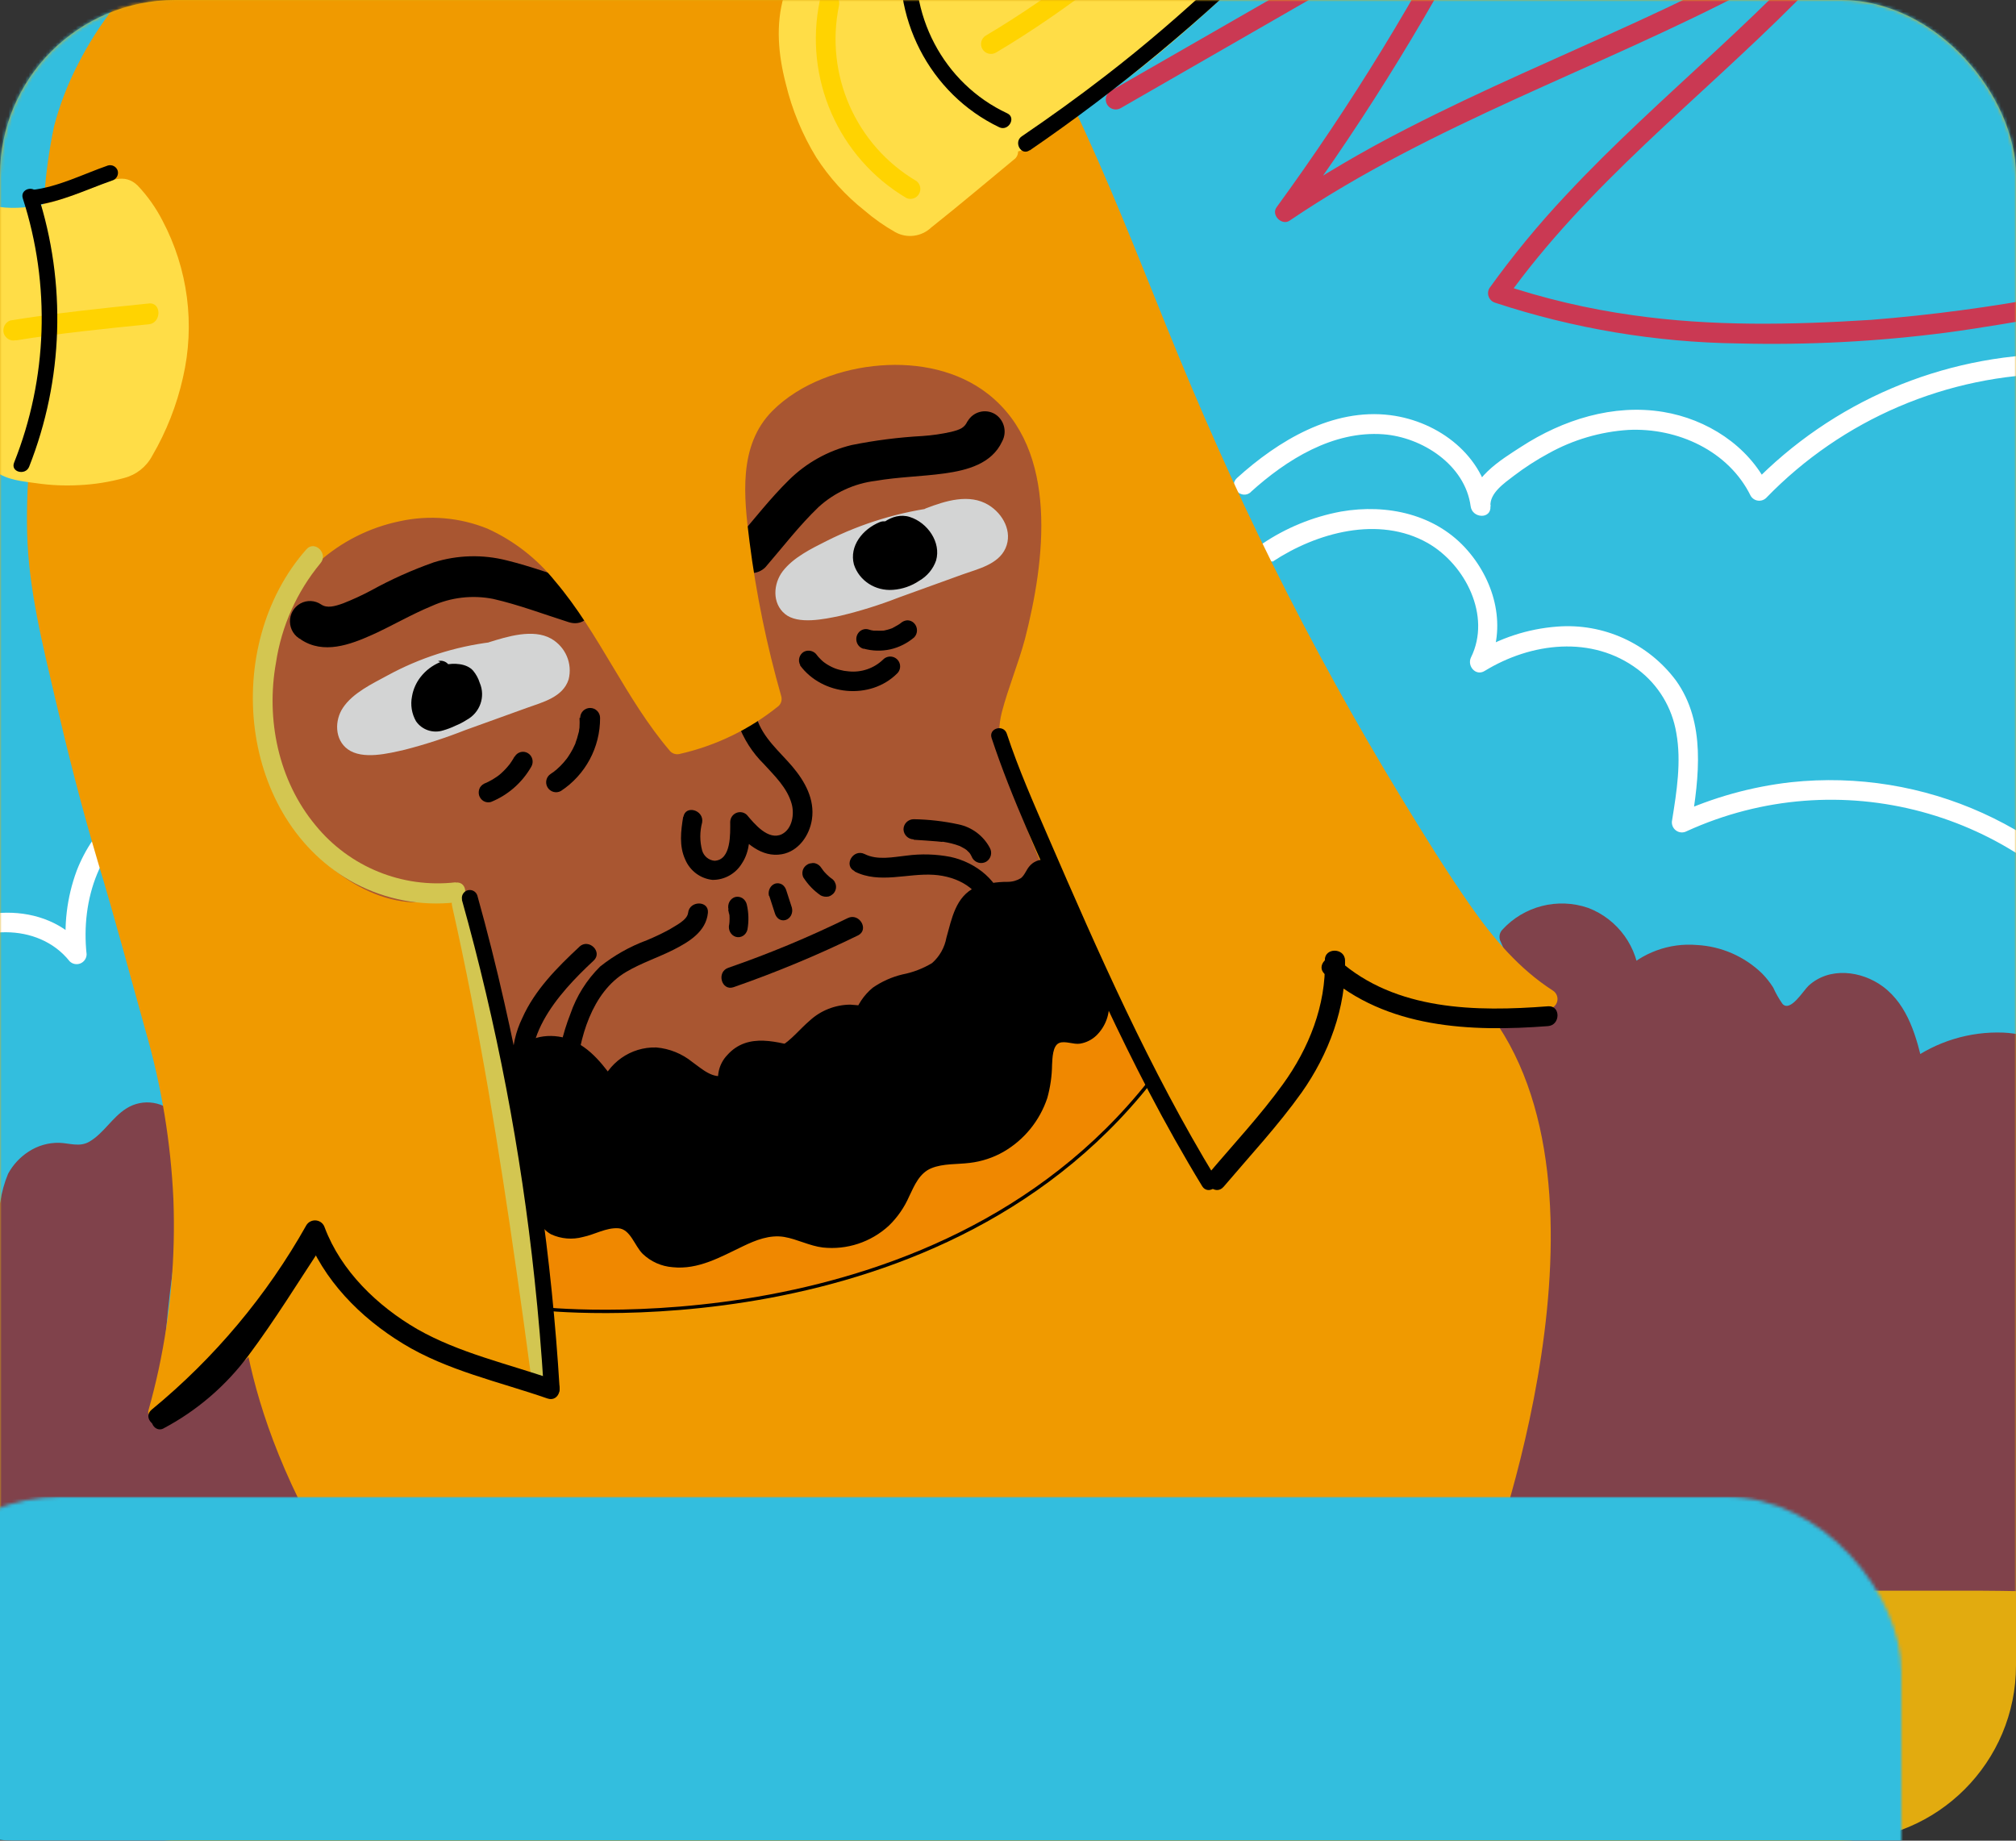
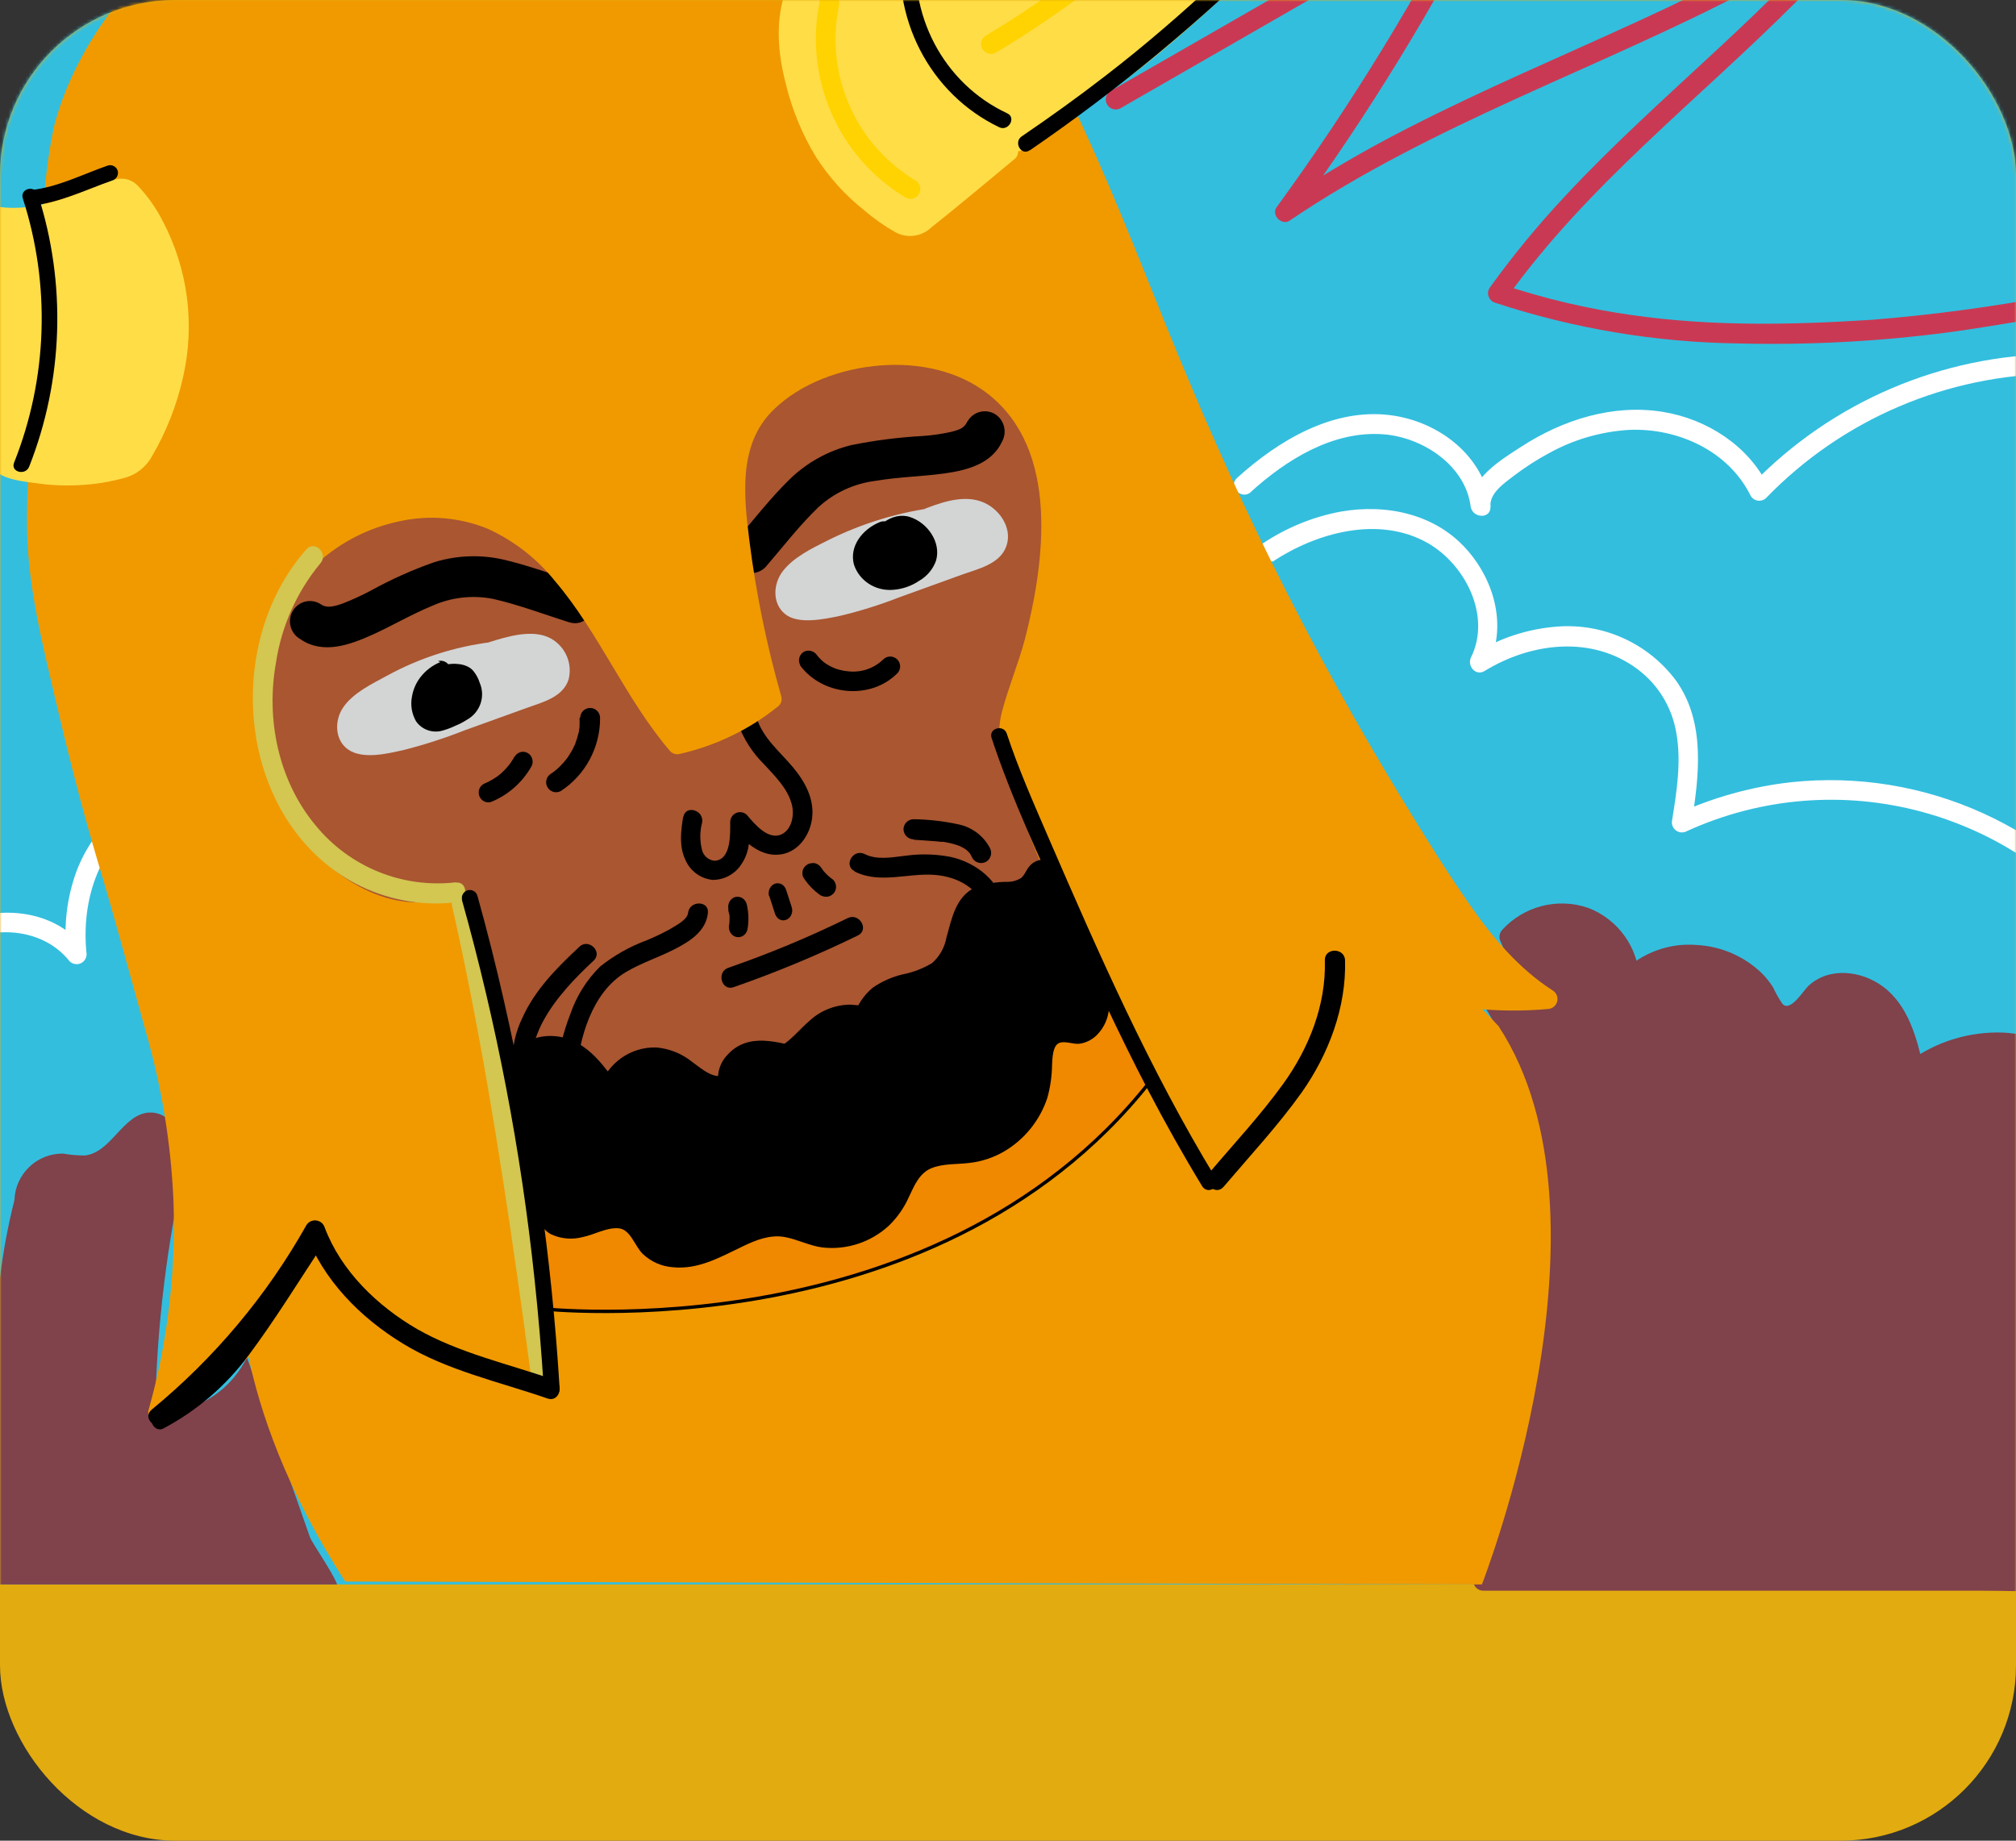
<svg xmlns="http://www.w3.org/2000/svg" xmlns:xlink="http://www.w3.org/1999/xlink" height="546" viewBox="0 0 598 546" width="598">
  <rect x="0" y="0" width="598" height="546" fill="#333333" stroke="none" />
  <defs>
    <rect id="a" height="546" rx="52" width="598" />
    <mask id="b" fill="#fff">
      <use fill="#fff" fill-rule="evenodd" xlink:href="#a" />
    </mask>
  </defs>
  <g fill="none" fill-rule="evenodd">
    <use fill="#e2ab0f" xlink:href="#a" />
    <g fill-rule="nonzero" mask="url(#b)">
      <g transform="translate(-23 -38)">
        <path d="m629.409 424.112c.137 7.556.668 15.1 1.591 22.601v61.287h-609v-504h609v357.722 1.693c-.537 20.265-1.067 40.497-1.591 60.697z" fill="#33bede" />
        <path d="m123 508h-100v-90.851c.917-7.795 2.344-15.521 4.272-23.127.257-7.797 6.694-13.948 14.469-13.825 2.119.37 4.266.555 6.417.553 7.874-.849 11.28-12.304 19.114-12.739 4.744-.257 8.76 4.088 9.843 8.73 1.083 4.641 0 9.5-.886 14.181-4.008 19.702-6.366 39.707-7.047 59.803-.305 1.828.19 3.699 1.358 5.135 1.448.953 3.24 1.22 4.902.731 9.049-1.745 16.755-7.655 20.807-15.958 6.22 17.775 12.448 35.55 18.681 53.325.728 1.876 6.929 10.744 8.071 14.042z" fill="#80424b" />
-         <path d="m121.891 504.106h-99.788l2.946 2.947v-77.295c0-4.146-.098-8.311 0-12.457.265-3.809.816-7.592 1.65-11.317.589-3.34 1.257-6.661 2.102-9.942.668-2.692.648-5.325 2.161-7.761 1.575-2.48 4.032-4.27 6.875-5.01 3.536-.904 7.111.786 10.686 0 5.009-.963 8.309-5.187 11.668-8.625 1.435-1.784 3.371-3.098 5.559-3.772 2.689-.244 5.246 1.214 6.404 3.655 1.579 3.253 1.989 6.952 1.159 10.472-.589 3.93-1.552 7.859-2.279 11.789-3.01 16.526-4.874 33.241-5.579 50.024-.138 3.203-.668 6.995 1.414 9.726 2.082 2.731 5.657 2.81 8.781 2.201 6.41-1.315 12.256-4.582 16.736-9.352 2.191-2.337 4.024-4.986 5.441-7.859l-5.382-.707c4.911 14.029 9.835 28.057 14.772 42.086 1.748 4.991 3.104 10.256 5.893 14.775 2.311 3.174 4.323 6.555 6.011 10.099 1.316 3.517 7.013 1.965 5.677-1.552-1.653-3.74-3.673-7.308-6.03-10.649-.511-.806-1.041-1.611-1.513-2.436-.157-.255-.295-.511-.432-.766-.491-.904.177.609-.236-.53-1.316-3.478-2.475-7.014-3.713-10.512-4.937-14.029-9.861-28.051-14.772-42.066-.766-2.201-4.184-3.144-5.382-.707-2.853 5.857-7.741 10.474-13.75 12.987-1.463.612-2.983 1.08-4.538 1.395-1.729.334-3.084.609-3.241-1.474-.092-3.937.079-7.875.511-11.789 1.173-16.798 3.443-33.502 6.797-50.004 1.375-7.014 2.102-14.579-2.848-20.395-3.703-4.572-10.25-5.629-15.204-2.456-4.204 2.652-6.698 7.368-10.941 9.824-2.868 1.69-5.893.432-8.977.334-3.182-.055-6.307.842-8.977 2.574-2.571 1.649-4.686 3.92-6.148 6.602-1.109 2.664-1.881 5.456-2.298 8.311-1.689 6.993-2.968 14.078-3.83 21.22-.236 3.092-.275 6.196-.118 9.294v46.35c0 11.789-.354 23.46 0 35.15.01.19.01.38 0 .57.021 1.619 1.328 2.926 2.946 2.947h99.788c1.053 0 2.025-.562 2.552-1.474.526-.912.526-2.035 0-2.947-.526-.912-1.499-1.474-2.552-1.474z" fill="#80424b" />
        <path d="m631.954 445.928v61.072h-168.954c5.899-57.305 34.349-121.025 3.539-169.992 7.42 3.292 15.9 3.242 23.28-.137-7.97-2.331-14.343-8.325-17.145-16.126l-1.966-3.786c5.584-6.207 14.325-8.519 22.257-5.885 7.783 2.829 13.07 10.083 13.37 18.343 10.932-11.771 33.7-8.671 41.034 5.473 1.081 2.099 2.143 4.61 4.444 5.317 4.05 1.236 6.724-3.924 9.831-6.729 5.505-5.179 15.218-3.06 20.429 2.413 5.21 5.473 7.059 13.125 8.73 20.403 7.863-5.825 17.535-8.695 27.31-8.102 4.896.314 10.303 1.962 12.564 6.16.994 2.133 1.44 4.479 1.298 6.827v1.687c-.537 20.168-1.062 40.329-1.573 60.483.122 7.549.64 15.086 1.553 22.581z" fill="#80424b" />
        <path d="m629.077 445.512v61.381l2.951-2.958h-162.151c-2.214-.158-4.436-.158-6.651 0h-.275l2.951 2.958c2.479-23.543 8.284-46.554 12.553-69.801 4.093-22.32 7.142-45.351 3.404-67.987-1.964-12.247-6.316-23.985-12.809-34.545l-4.132 4.042c8.372 3.722 17.935 3.671 26.268-.138 2.44-1.104 1.515-4.732-.708-5.403-5.085-1.52-9.5-4.734-12.514-9.11-1.803-3.075-3.407-6.262-4.801-9.543l-.472 3.569c4.783-5.338 12.242-7.375 19.066-5.205 6.706 2.397 11.28 8.644 11.55 15.774.02 1.186.74 2.248 1.834 2.702 1.094.454 2.352.214 3.203-.612 8.717-9.09 25.107-8.242 33.568.808 2.341 2.504 3.247 5.915 5.49 8.419 2.414 2.841 6.556 3.448 9.681 1.42 3.01-1.873 4.585-5.324 7.477-7.276 3.101-1.738 6.842-1.891 10.074-.414 9.012 3.49 11.353 14.374 13.281 22.754.242.885.881 1.607 1.729 1.955s1.808.281 2.6-.18c6.417-4.847 14.165-7.6 22.195-7.887 3.547-.302 7.113.295 10.369 1.735 3.738 1.972 4.23 5.403 4.191 9.287-.197 19.067-.984 38.154-1.476 57.181-.079 9.033.414 18.062 1.476 27.033.374 3.766 6.296 3.806 5.903 0-1.049-8.648-1.548-17.355-1.495-26.067.249-10.608.518-21.229.807-31.864.138-5.383.295-10.786.433-16.169.374-4.85.374-9.721 0-14.571-1.181-8.814-9.464-12.146-17.413-12.501-10.034-.383-19.902 2.647-27.999 8.597l4.329 1.775c-1.968-8.735-4.486-18.416-12.042-24.036-6.375-4.713-15.918-5.915-22.077-.217-1.535 1.42-5.352 7.887-7.693 5.383-1.077-1.532-2.006-3.162-2.774-4.87-.957-1.514-2.072-2.922-3.325-4.2-5.216-5.038-12.068-8.027-19.302-8.419-8.183-.689-16.255 2.26-22.077 8.065l5.037 2.09c-.385-9.468-6.37-17.793-15.21-21.157-9.025-3.116-19.034-.567-25.481 6.487-.911.972-1.094 2.421-.453 3.589 1.652 3.967 3.696 7.758 6.1 11.318 3.761 4.794 8.908 8.307 14.737 10.056l-.689-5.403c-6.465 2.857-13.822 2.907-20.326.138-2.479-1.084-5.745 1.282-4.034 4.042 24.556 39.613 10.605 88.966 2.184 131.281-2.499 12.619-4.801 25.278-6.139 38.075.021 1.625 1.33 2.936 2.951 2.958h148.162c6.847 0 13.773.335 20.64 0h.295c1.621-.021 2.93-1.333 2.951-2.958v-61.381c0-1.639-1.326-2.968-2.961-2.968s-2.961 1.329-2.961 2.968z" fill="#80424b" />
        <path d="m94.121 413.541s-3.811 39.292 31.295 93.594l337.156.864s42.474-108.506 4.931-165.617l-24.046-25.383z" fill="#f09a00" />
        <path d="m67.08 308.76 19.498-.005c1.486-.002 2.69 1.202 2.691 2.688 0.0 0.0 0.0.001-.001.001l-.005 19.498c-.002 1.485-1.206 2.689-2.691 2.691l-19.498.005c-1.486.002-2.69-1.202-2.691-2.688-0-0-0-.001.001-.001l.005-19.498c.002-1.485 1.206-2.689 2.691-2.691z" fill="#fff" transform="matrix(.707 -.707 .707 .707 -204.619 148.401)" />
        <path d="m165 401.653 18.097 24.505s120.881 13.882 183.903-71.061l-5.914-27.097z" fill="#f08800" stroke="#000" />
        <path d="m258.583 115.523c-46.382 4.741-91.645 17.188-133.921 36.828-15.467 7.185-31.112 15.862-40.565 30.035-5.296 8.275-8.711 17.61-10.004 27.346-4.186 27.287 4.068 55.32 17.688 79.329 13.62 24.009 32.409 44.641 51.1 65.037 10.22 11.229 20.715 22.654 34.06 29.918 34.119 18.571 76.65 5.32 111.181-12.328 18.986-9.678 37.932-21.162 50.058-38.653 15.566-22.458 17.688-51.374 17.806-78.681.175-30.161-1.335-60.309-4.52-90.302-1.277-12.073-2.948-24.499-9.021-35.041-9.08-15.705-27.299-25.049-45.498-25.932-18.199-.883-36.163 5.889-51.237 16.019" fill="#a95631" />
        <path d="m394 183.951c10.611-9.622 24.394-18.227 39.312-17.131 11.59.86 24.296 9.113 25.921 21.356.47 3.618 6.147 3.911 5.873 0-.274-3.911 4.111-6.864 6.911-9.016 3.272-2.496 6.735-4.733 10.357-6.688 7.258-4.034 15.323-6.405 23.611-6.943 14.585-.724 29.758 6.18 36.317 19.556.465.781 1.265 1.304 2.167 1.418.902.115 1.807-.192 2.453-.832 22.597-23.332 53.644-36.598 86.142-36.805 1.622 0 2.937-1.313 2.937-2.933 0-1.62-1.315-2.933-2.937-2.933-34.027.235-66.533 14.116-90.214 38.526l4.601.606c-5.873-11.969-18.149-19.811-31.089-21.942-14.82-2.445-29.797 2.308-42.19 10.365-5.873 3.794-15.447 9.544-14.859 17.601h5.873c-1.958-14.922-15.349-25.169-29.778-27.007-17.131-2.171-33.282 7.588-45.479 18.637-2.8 2.542 1.37 6.688 4.15 4.146z" fill="#fff" />
        <path d="m400.467 204.616c13.049-8.634 31.505-13.767 46.023-5.546 11.168 6.372 18.926 21.634 12.853 33.926-1.234 2.517 1.371 5.664 4.036 4.032 13.813-8.457 31.877-10.66 45.435-.472 6.077 4.574 10.167 11.321 11.422 18.841 1.548 8.516.118 17.405-1.234 25.843-.272 1.146.152 2.345 1.083 3.063.931.718 2.194.82 3.227.261 45.044-20.561 98.286-6.256 127.076 34.142 2.175 3.068 7.269.118 5.074-2.97-23.052-32.451-61.732-49.918-101.214-45.706-11.724 1.33-23.164 4.516-33.895 9.44l4.31 3.343c2.292-14.278 4.447-30.425-4.526-42.953-8.249-11.044-21.558-17.078-35.266-15.989-8.679.657-17.073 3.402-24.471 8.005l3.918 3.933c5.682-11.545 2.273-24.938-5.878-34.398-9.346-10.896-24.001-14.042-37.676-11.663-8.379 1.559-16.349 4.833-23.413 9.617-3.154 2.085-.216 7.198 2.958 5.094z" fill="#fff" />
        <path d="m309.947 163.02c-.869 1.867-2.132 2.423-4.876 3.098-2.763.612-5.567 1.017-8.389 1.212-7.075.385-14.114 1.282-21.062 2.681-6.999 1.692-13.411 5.261-18.555 10.328-5.507 5.402-10.343 11.639-15.396 17.498-2.226 2.36-2.226 6.061 0 8.421 2.312 2.323 6.057 2.323 8.369 0 5.152-5.958 10.027-12.354 15.791-17.875 4.696-4.274 10.591-6.98 16.877-7.746 6.751-1.172 13.659-1.271 20.43-2.205 6.77-.933 14.054-2.86 17.114-9.474 1.555-2.853.618-6.431-2.132-8.143-2.819-1.657-6.439-.707-8.093 2.125z" fill="#000" />
        <path d="m4.862 321.886c10.668-9.499 29.417-10.541 38.81 1.278.848.823 2.102 1.063 3.192.61 1.09-.453 1.808-1.511 1.828-2.695-1.745-16.186 3.785-33.433 18.768-41.654 6.918-3.73 15.031-4.55 22.553-2.281 8.315 2.399 15.689 7.434 22.69 12.272 3.138 2.144 6.079-2.95 2.981-5.094-12.022-8.221-25.495-16.579-40.674-13.767-13.63 2.517-24.357 13.059-29.26 25.724-2.929 7.922-3.937 16.429-2.942 24.819l5.197-2.026c-11.473-14.435-34.28-12.705-47.067-1.278-2.824 2.537 1.353 6.687 4.177 4.169z" fill="#fff" />
        <path d="m112.264 227.709c6.697 4.457 14.564 1.546 21.182-1.425 5.944-2.69 11.552-6.023 17.595-8.513 5.735-2.6 12.124-3.336 18.289-2.108 7.549 1.727 14.96 4.537 22.351 6.886 7.391 2.349 10.442-9.276 3.15-11.605-7.292-2.329-14.207-4.919-21.479-6.706-7.134-1.824-14.625-1.63-21.657.562-6.438 2.268-12.68 5.068-18.665 8.372-2.674 1.423-5.426 2.69-8.243 3.795-2.516.903-4.755 1.526-6.519.341-1.841-1.258-4.221-1.371-6.17-.293s-3.143 3.167-3.096 5.416c.048 2.25 1.329 4.285 3.322 5.277z" fill="#000" />
        <path d="m225.661 280.202c-.695 4.284-1.274 8.743.618 12.812 1.425 3.326 4.509 5.614 8.069 5.986 3.553.032 6.864-1.823 8.725-4.89 2.432-3.638 2.451-8.274 2.355-12.499l-4.942 2.073c3.629 4.284 8.397 8.763 14.419 7.707 4.942-.861 8.223-5.555 8.937-10.347.888-5.966-2.104-11.286-5.791-15.648-3.687-4.362-8.764-8.509-10.578-14.377-1.1-3.599-6.679-1.956-5.579 1.565 1.638 4.57 4.278 8.703 7.721 12.088 3.146 3.462 6.872 6.983 8.204 11.736.869 3.071.212 7.452-2.895 9.037-4.034 1.956-8.127-3.051-10.385-5.731-.841-.8-2.066-1.027-3.131-.58-1.066.447-1.774 1.485-1.81 2.653 0 3.384.386 11.345-4.671 11.54-1.711-.165-3.154-1.364-3.648-3.032-.733-2.734-.733-5.618 0-8.352.579-3.697-4.999-5.281-5.579-1.565z" fill="#000" />
        <path d="m295.672 4c.726.786 1.453 1.592 2.16 2.398 36.496 41.704 54.165 96.064 75.642 147.161 21.198 50.437 46.82 98.894 76.565 144.803 8.795 13.58 18.317 27.278 31.961 35.926-23.596 2.169-47.261-3.346-67.476-15.722-3.356 27.841-11.625 54.864-24.422 79.811-25.051-45.359-49.885-85.038-65.709-131.969-1.235-3.146-2.002-6.457-2.277-9.826-.177-4.894 1.708-9.571 3.357-14.17 4.046-11.365 6.825-23.143 8.285-35.12 2.12-17.452.825-36.79-10.758-49.997-14.174-16.174-39.971-17.688-59.485-8.667-7.284 3.361-14.214 8.176-18.199 15.152-5.065 8.903-4.614 19.83-3.495 30.03 1.908 17.384 5.277 34.575 10.071 51.392-8.152 6.617-17.741 11.227-27.995 13.462-18.886-21.854-27.858-54.203-54.047-66.152-22.047-10.003-50.219.157-63.431 20.439-13.212 20.282-12.113 48.071 0 69.06 10.601 18.749 34.297 33.037 53.615 23.446 14.96 47.364 20.496 97.125 25.954 146.493-29.682-3.002-55.563-21.496-68.045-48.621-7.853 22.797-27.19 41.507-48 53.672 10.208-36.341 10.208-74.796 0-111.137-4.751-16.784-8.815-33.253-13.998-49.918-7.48-23.878-13.703-51.353-19.122-75.762-7.048-32.27 1.512-61.317 0-93.43-.589-12.204 1.963-25.392 2.984-37.576 2.807-36.751 32.334-67.488 66.101-85.176" fill="#f09a00" />
        <path d="m293.573 6.09c32.68 35.598 50.258 82.184 68.051 126.293 19.223 48.371 42.207 95.159 68.739 139.934 7.365 12.305 14.887 24.59 23.057 36.384 7.483 10.831 16.006 21.032 27.181 28.207l1.473-5.504c-23.066 2.137-46.207-3.203-66.009-15.234-.913-.51-2.026-.504-2.934.014s-1.479 1.475-1.504 2.521c-3.342 27.35-11.465 53.897-24 78.429h5.087c-15.162-27.401-31.227-54.33-45.034-82.557-6.835-13.785-12.9-27.94-18.167-42.399-1.335-3.735-2.769-7.469-3.751-11.322-.926-3.788-.762-7.761.471-11.46 2.219-7.43 5.067-14.585 6.913-22.133 5.892-24.472 9.466-58.203-12.412-76.267-18.638-15.371-48.412-13.563-67.482.177-5.616 3.843-9.974 9.258-12.53 15.568-2.284 6.693-3.101 13.799-2.396 20.836 1.171 15.761 3.721 31.389 7.62 46.704.962 3.931 1.964 7.863 3.123 11.794l.746-2.87c-7.814 6.228-16.952 10.579-26.71 12.718l2.867.747c-12.825-14.998-20.464-33.612-32.896-48.925-5.811-7.511-13.288-13.568-21.839-17.691-8.833-3.91-18.608-5.173-28.144-3.636-20.045 3.132-36.978 16.564-44.602 35.382-8.249 20.364-5.322 45.21 6.304 63.628 11.627 18.418 35.351 32.983 56.7 22.703l-4.321-1.769c11.548 36.758 17.538 74.93 22.134 113.103 1.316 10.87 2.514 21.76 3.712 32.63l2.946-2.948c-28.627-3.05-53.528-20.98-65.518-47.175-1.139-2.516-4.635-1.455-5.381.708-7.856 22.546-26.494 40.04-46.664 51.913l4.321 3.322c8.956-32.092 10.134-65.859 3.437-98.498-1.709-8.256-4.105-16.315-6.304-24.453-2.317-8.452-4.556-16.944-6.952-25.376-4.517-16.02-9.506-31.863-13.551-48.001-1.977-7.981-3.876-15.974-5.695-23.981-1.807-7.863-3.81-15.725-5.126-23.804-2.75-16.472-1.493-33.239-.177-49.79.668-8.334 1.335-16.688 1.493-25.062.157-8.374-.491-16.393.177-24.61.668-8.216 1.964-16.433 2.632-24.669.527-6.422 1.846-12.753 3.928-18.851 8.641-25.534 29.42-45.603 51.947-59.284 2.907-1.743 5.853-3.401 8.838-4.973 3.358-1.769.373-6.86-2.966-5.091-23.842 12.541-45.976 31.234-58.29 55.608-3.016 5.815-5.381 11.946-7.051 18.28-1.457 6.889-2.435 13.871-2.926 20.895-.923 8.236-2.18 16.472-2.376 24.787s.354 16.806 0 25.239c-.884 16.59-3.123 33.141-2.71 49.77.412 16.629 4.556 33.003 8.347 49.259 3.79 16.256 7.856 32.276 12.589 48.178 5.067 16.728 9.525 33.612 14.239 50.438 4.68 16.223 7.435 32.941 8.209 49.809.649 16.976-.829 33.967-4.399 50.576-.877 4.036-1.872 8.033-2.985 11.99-.292 1.149.128 2.362 1.068 3.085.94.722 2.219.816 3.253.237 21.604-12.698 40.949-31.45 49.374-55.451l-5.381.708c13.035 28.012 39.879 47.054 70.604 50.085.783.005 1.535-.304 2.089-.858s.862-1.307.857-2.091c-4.262-38.605-8.543-77.348-17.342-115.246-2.461-10.772-5.368-21.445-8.72-32.02-.255-.873-.894-1.582-1.735-1.926-.841-.344-1.793-.287-2.586.157-17.086 8.236-36.706-3.813-46.683-17.691-11.797-16.779-15.202-38.065-9.231-57.692 5.76-17.866 20.687-31.243 39.063-35.008 8.683-1.885 17.731-1.104 25.964 2.241 7.794 3.554 14.648 8.886 20.013 15.568 13.198 15.548 20.877 34.949 34.153 50.458.746.758 1.843 1.051 2.867.767 10.729-2.431 20.755-7.3 29.302-14.231.757-.738 1.051-1.831.766-2.85-4.302-15.051-7.453-30.408-9.427-45.937-1.65-13.13-3.417-28.423 6.776-38.703 8.229-8.275 20.7-12.659 32.15-13.504 11.116-.845 22.88 1.455 31.816 8.452 21.309 16.669 16.831 49.868 10.959 72.729-1.964 7.312-4.91 14.29-6.835 21.622-1.964 7.686 0 14.408 2.592 21.622 4.846 13.757 10.432 27.241 16.733 40.394 14.435 30.467 31.816 59.402 48.117 88.867.536.894 1.501 1.442 2.543 1.442 1.042 0 2.007-.547 2.543-1.442 12.984-25.436 21.388-52.963 24.824-81.319l-4.419 2.555c20.707 12.554 44.882 18.154 68.994 15.981 1.308-.035 2.438-.923 2.782-2.187s-.18-2.603-1.29-3.297c-9.938-6.388-17.676-15.489-24.373-25.082-7.227-10.339-13.885-21.131-20.445-31.902-13.735-22.566-26.487-45.701-38.258-69.407-11.43-23.018-21.78-46.527-31.423-70.35-8.975-22.172-17.676-44.502-28.026-66.105-11.509-23.981-25.198-47.372-43.207-67.048-2.573-2.791-6.717 1.376-4.164 4.167z" fill="#f09a00" />
        <path d="m22 101.372c11.795 1.804 23.098-3.216 34.185-7.666 1.078-.572 2.305-.805 3.519-.667 1.075.369 2.013 1.052 2.693 1.961 8.69 10.559 13.491 23.77 13.603 37.43.038 13.594-3.639 26.941-10.635 38.607-.609 1.156-1.406 2.203-2.359 3.098-1.4.995-3.005 1.665-4.698 1.961-10.437 2.642-21.384 2.534-31.767-.314-1.158-.224-2.232-.76-3.106-1.549-.888-1.27-1.305-2.809-1.179-4.353-.491-24.509 1.16-42.489.668-67.116" fill="#ffdd47" />
        <path d="m21.162 105.045c7.55.892 15.205.023 22.363-2.538 3.563-1.18 7.048-2.577 10.532-3.934 1.24-.511 4.055-2.243 5.295-1.593s2.441 2.833 3.228 3.934c8.145 11.747 11.747 26.049 10.138 40.249-.781 7.387-2.728 14.605-5.768 21.384-1.308 3.493-3.068 6.8-5.236 9.836-2.106 2.597-6.988 2.892-10.059 3.364-7.84 1.168-15.835.74-23.505-1.259-1.634-.59-2.736-.59-2.953-2.557-.141-1.964-.181-3.934-.118-5.902 0-3.934 0-7.869 0-11.803.217-16.918 1.024-33.816.709-50.754 0-3.797-5.906-3.797-5.906 0 .315 16.938-.492 33.836-.709 50.754v13.22c0 3.561-.354 7.869 2.618 10.387 2.973 2.518 8.248 2.99 11.969 3.502 4.209.613 8.47.804 12.717.57 4.494-.208 8.95-.913 13.288-2.105 3.602-.914 6.648-3.308 8.386-6.59 4.213-7.217 7.287-15.04 9.115-23.193 3.652-15.76 1.492-32.307-6.083-46.603-1.947-3.795-4.426-7.292-7.363-10.387-3.937-3.816-8.268-1.377-12.56.334-9.016 3.62-18.682 7.377-28.525 6.02-1.568-.374-3.159.528-3.642 2.066-.403 1.562.514 3.16 2.067 3.6z" fill="#ffdd47" />
        <path d="m414 4c-24.683 27.123-51.259 52.122-82.527 71.515-1.419.885-5.915 4.524-7.531 4.485-1.617-.04-4.889-3.344-6.309-4.504-18.059-14.771-25.807-35.286-25.63-58.573l17.113-12.922z" fill="#ffdd47" />
        <path d="m411.832 1.974c-18.126 20.024-37.475 39.141-59.171 55.499-5.26 3.942-10.664 7.772-16.213 11.49-2.367 1.557-4.813 2.996-7.16 4.612-1.671 1.469-3.536 2.703-5.542 3.666-.197 0 .868.256.256 0-.516-.236-.989-.556-1.4-.946-.927-.749-1.775-1.616-2.663-2.385-2.229-1.971-4.438-3.843-6.489-5.912-3.862-4.022-7.178-8.535-9.862-13.421-6.025-11.543-8.999-24.432-8.639-37.446l-1.46 2.444 10.454-7.883 5.641-4.277c.533-.414 1.578-.828.217-.532-1.716.394-.671.138-.434.197 2.011.246 4.044.246 6.055 0h98.619c1.634 0 2.959-1.324 2.959-2.956 0-1.633-1.325-2.956-2.959-2.956h-93.411c-3.767 0-7.771-.374-11.519 0-1.058.147-2.04.631-2.801 1.38l-4.931 3.705-10.237 7.667c-.217.158-.434.315-.611.473-1.972 1.577-1.499 3.764-1.44 6.031.098 4.033.453 8.055 1.065 12.042 1.129 7.554 3.389 14.896 6.706 21.778 3.421 7.006 7.995 13.388 13.53 18.881 2.485 2.464 5.187 4.789 7.889 7.075 2.702 2.286 5.128 3.705 8.402 2.148 2.431-1.388 4.776-2.921 7.022-4.592 3.945-2.457 7.804-5.006 11.578-7.647 7.534-5.223 14.832-10.8 21.893-16.614 13.897-11.601 27.071-24.04 39.447-37.249 3.195-3.35 6.338-6.74 9.428-10.169 2.604-2.72-1.578-6.918-4.221-4.099z" fill="#ffdd47" />
        <path d="m355.447 70.067 109.045-62.715-4.031-3.929c-16.975 33.54-36.632 65.657-58.78 96.037-1.75 2.377 1.652 5.639 3.933 3.929 42.34-28.646 91.051-44.757 136.007-68.314 12.918-6.665 25.399-14.147 37.365-22.398l-3.658-4.637c-26.018 32.556-59.626 57.567-87.905 87.942-8.14 8.663-15.701 17.852-22.635 27.506-.452.79-.517 1.743-.175 2.586s1.051 1.483 1.925 1.737c23.288 7.674 47.614 11.742 72.133 12.064 20.589.515 41.188-.555 61.612-3.203 10.914-1.454 21.75-3.379 32.586-5.226 3.736-.629 2.144-6.326-1.573-5.678-17.626 3.312-35.415 5.687-53.294 7.112-23.599 1.493-47.197 1.965-70.639-1.375-13.372-1.867-26.539-4.978-39.331-9.293l1.77 4.322c24.012-33.656 57.03-58.942 85.938-87.962 8.392-8.366 16.322-17.181 23.756-26.406 1.967-2.377-.59-6.719-3.579-4.617-41.888 29.176-90.56 45.445-135.692 68.648-12.93 6.6-25.453 13.968-37.502 22.064l4.031 4.047c22.154-30.38 41.818-62.496 58.8-96.037.565-1.153.324-2.539-.598-3.433-.922-.894-2.316-1.095-3.453-.496l-109.045 62.636c-.91.533-1.466 1.511-1.458 2.565.008 1.054.577 2.024 1.495 2.544.917.52 2.043.512 2.953-.021z" fill="#ca3953" />
        <path d="m158.102 299.727c-15.801 1.809-31.435-4.564-41.507-16.921-11.007-13.23-14.761-31.407-11.731-48.249 1.639-10.833 6.188-21.013 13.158-29.444 2.503-2.827-1.642-7.008-4.145-4.161-25.26 28.561-20.333 80.422 14.448 99.09 9.174 4.832 19.579 6.794 29.874 5.634 3.715-.393 3.754-6.281 0-5.889z" fill="#d3c651" />
-         <path d="m27.705 138.978c13.1-2.139 26.258-3.455 39.475-4.791 3.74-.391 3.779-6.56 0-6.169-13.707 1.398-27.413 2.817-41.12 5.038-1.508.513-2.369 2.176-1.958 3.784.505 1.579 2.088 2.478 3.622 2.056z" fill="#ffd301" />
        <path d="m258.528 37.575c-3.419 10.805-.55 22.416 3.203 33.103 5.07 14.4 14.148 24.007 26.94 32.357 1.562 1.266 3.511 1.959 5.522 1.965 1.611-.345 3.09-1.143 4.264-2.299l24.543-19.862c-7.54-2.457-14.087-7.28-18.668-13.752-4.072-5.814-7.436-12.093-10.022-18.703-4.205-12.063-4.244-23.575-4.736-36.384-10.48 6.942-20.705 14.27-30.674 21.984" fill="#ffdd47" />
        <path d="m255.559 36.698c-2.545 8.586-1.69 17.585.525 26.132 1.853 7.709 4.895 15.072 9.014 21.819 3.872 6.012 8.696 11.335 14.279 15.754 2.855 2.457 5.939 4.627 9.208 6.479 3.476 1.902 7.763 1.339 10.646-1.398 8.431-6.676 16.629-13.647 24.925-20.48.727-.743 1.011-1.821.748-2.833-.264-1.012-1.036-1.807-2.03-2.09-12.122-3.505-19.427-14.986-24.458-25.876-5.828-12.544-5.945-26.683-6.45-40.271-.014-1.053-.577-2.02-1.479-2.542s-2.01-.521-2.911.002c-10.581 7.089-20.884 14.586-30.908 22.489-2.953 2.324 1.185 6.479 4.119 4.175 9.636-7.562 19.543-14.75 29.723-21.563l-4.371-2.56c.563 15.045.932 30.267 7.635 44.052 5.828 12.052 14.162 23.907 27.547 27.786l-1.146-5.061-19.136 15.754c-1.593 1.319-3.186 2.639-4.798 3.939-1.612 1.3-2.681 2.186-4.585 1.3-2.866-1.55-5.556-3.412-8.023-5.553-4.853-3.743-9.118-8.212-12.647-13.253-3.725-5.724-6.543-12.003-8.354-18.609-2.506-8.487-3.885-17.389-1.36-26.034 1.068-3.643-4.546-5.199-5.634-1.575z" fill="#ffdd47" />
        <path d="m157.085 306.656c8.073 35.808 13.943 72.086 19.13 108.403 1.43 9.93 2.808 19.887 4.134 29.869.478 1.526 2.076 2.394 3.608 1.96 1.488-.505 2.338-2.077 1.95-3.606-4.856-36.004-10.062-71.968-16.907-107.639-1.898-10.205-3.991-20.383-6.279-30.536-.839-3.685-6.474-2.136-5.636 1.548z" fill="#d3c651" />
        <path d="m318.444 53.596c21.615-12.806 41.029-28.819 60.541-44.519 2.947-2.366-1.258-6.491-4.166-4.145l-1.14.919 4.166 4.145 5.148-4.145c2.947-2.366-1.238-6.511-4.166-4.145l-5.148 4.145c-2.947 2.366 1.238 6.491 4.166 4.145l1.14-.919-4.166-4.145c-19.119 15.387-38.16 31.048-59.362 43.6-1.405.821-1.876 2.62-1.051 4.018.825 1.398 2.633 1.867 4.038 1.046z" fill="#ffd301" />
        <path d="m266.2 38.066c-4.888 23.074 5.453 46.705 25.683 58.686 1.359.597 2.948.084 3.705-1.197.757-1.281.445-2.928-.727-3.841-17.981-10.595-27.234-31.529-22.999-52.034.842-3.7-4.819-5.274-5.662-1.555z" fill="#ffd301" />
        <path d="m328.448 82.615c26.433-18.121 51.153-38.63 73.85-61.271 5.734-5.704 11.389-11.507 17.024-17.29 2.121-2.183-1.217-5.527-3.338-3.344-20.539 21.145-41.608 41.699-64.955 59.677-8.129 6.294-16.474 12.293-24.977 18.076-2.474 1.711-.137 5.901 2.396 4.091z" fill="#000" />
        <path d="m168.721 231.244c-13.669 1.655-24.097 6.113-35.832 13.413-2.609 1.371-4.775 3.449-6.249 5.996-1.25 2.628-.703 6.346 1.953 7.69 1.228.532 2.572.747 3.905.623 8.748-.234 17.164-3.271 25.385-6.288l24.116-8.78c2.399-.621 4.539-1.984 6.112-3.893 2.617-4.03-.918-10.551-5.721-10.96-4.658-.241-9.315.495-13.669 2.161" fill="#d3d4d4" />
        <path d="m168.816 228.458c-10.866 1.332-21.373 4.707-30.95 9.943-4.55 2.476-10.179 5.126-13.121 9.517-2.53 3.753-2.51 9.459 1.393 12.322 4.393 3.211 12.082 1.257 16.926.155 6.079-1.566 12.053-3.504 17.887-5.803l18.338-6.616c4.668-1.683 10.689-3.153 12.376-8.434 1.208-4.744-.932-9.701-5.237-12.129-5.335-2.979-13.023-.58-18.397 1.103-3.589 1.122-1.961 6.712 1.569 5.59 3.53-1.122 9.179-3.172 13.239-1.934 2.256.677 4.236 3.966 3.001 6.151-1.157 1.393-2.751 2.366-4.531 2.766l-7.159 2.573-14.318 5.184c-8.787 3.153-17.946 6.945-27.458 7.099-1.746 0-3.315 0-3.55-2.07.003-1.843.919-3.569 2.452-4.623 3.271-2.543 6.824-4.71 10.591-6.461 8.358-4.471 17.48-7.383 26.909-8.589 3.707-.445 3.746-6.268 0-5.803z" fill="#d3d4d4" />
        <path d="m301.763 190.364c-13.798 1.701-27.064 6.45-38.867 13.912-2.609 1.394-4.778 3.509-6.256 6.101-1.251 2.703-.704 6.479 1.955 7.95 1.228.549 2.575.768 3.91.636 8.778-.238 17.205-3.359 25.416-6.419l24.067-8.963c2.409-.63 4.559-2.022 6.139-3.975 2.62-4.114-1.056-9.937-5.728-11.189s-9.541.556-14.018 2.325" fill="#d3d4d4" />
        <path d="m301.868 188.339c-11.764 1.396-23.186 4.834-33.736 10.156-4.528 2.283-9.801 4.855-12.957 8.956-2.823 3.714-3.195 9.479.666 12.67s11.566 1.567 16.329.561c5.924-1.407 11.741-3.223 17.407-5.436l18.779-6.79c4.587-1.664 10.762-2.979 12.918-7.854 2.156-4.875-.784-10.194-5.018-12.787-5.744-3.521-12.899-1.219-18.642.987-3.489 1.335-1.96 6.945 1.549 5.59 3.921-1.49 9.194-3.869 13.349-1.934 2.411 1.064 5.038 4.527 2.666 6.829-1.561 1.171-3.349 2.014-5.254 2.476l-7.155 2.592-13.859 5.01c-8.527 3.076-18.054 7.215-27.326 6.79-4.763-.213-2.215-5.107 0-6.945 3.42-2.563 7.13-4.724 11.056-6.442 9.167-4.437 19.018-7.34 29.149-8.589 3.705-.464 3.744-6.268 0-5.803z" fill="#d3d4d4" />
        <g fill="#000">
          <path d="m194.898 250.958c.049.874.049 1.749 0 2.623-.098.907 0-.316 0 .217l-.118.71c0 .434-.157.848-.276 1.282-.196.846-.453 1.676-.768 2.485 0 .237-.177.454-.256.69.118-.296 0 0 0 0s-.413.887-.63 1.301c-.415.772-.868 1.522-1.358 2.248l-.335.473c-.531.749.177-.217-.157.197s-.551.69-.827 1.006c-.61.702-1.268 1.361-1.968 1.972l-.433.375c-.118 0-.531.414-.197.177l-1.201.828c-1.343.851-1.773 2.614-.972 3.99.8 1.375 2.544 1.869 3.945 1.118 7.303-4.785 11.689-12.95 11.653-21.691 0-1.634-1.322-2.958-2.953-2.958-1.631 0-2.953 1.324-2.953 2.958z" />
          <path d="m175.599 262.444c-.269.511-.568 1.005-.895 1.479-.152.253-.343.506-.514.74s.324-.409.114-.117l-.267.311c-.717.903-1.507 1.743-2.361 2.511l-.609.526c.381-.292 0 0 0 0-.453.349-.923.674-1.409.973-.478.316-.974.602-1.485.857l-.724.37-.438.214.381-.175-.305.117c-.703.237-1.307.71-1.714 1.343-.367.69-.469 1.495-.286 2.258.212.729.68 1.353 1.314 1.752.669.395 1.464.5 2.209.292 5.037-2.022 9.262-5.718 11.995-10.493.799-1.392.343-3.183-1.019-4s-3.113-.351-3.913 1.041z" />
          <path d="m260.294 235.328c6.602 8.997 20.843 10.438 28.852 2.415.74-.741 1.027-1.819.753-2.828-.274-1.009-1.067-1.796-2.08-2.064-1.014-.268-2.094.023-2.833.764-2.733 2.646-6.507 3.939-10.294 3.525-.859-.054-1.71-.197-2.539-.428-.887-.208-1.747-.522-2.559-.935-.449-.234-.899-.467-1.328-.74l-.625-.428s-.547-.409-.254-.175c-.431-.346-.836-.723-1.211-1.13-.297-.29-.572-.602-.82-.935-.842-1.295-2.532-1.741-3.907-1.032-1.387.82-1.857 2.598-1.055 3.992z" />
-           <path d="m279.174 230.402c2.585.716 5.295.79 7.913.218 2.593-.587 5.018-1.802 7.076-3.547.543-.552.845-1.311.837-2.1 0-1.642-1.278-2.972-2.853-2.972-.747.048-1.457.355-2.016.872.647-.515 0 0-.19.139l-.647.416c-.457.277-.913.515-1.37.753-.457.238-.247.119.152 0l-.361.139-.742.258c-.456.153-.919.279-1.389.376-.217.064-.44.103-.666.119h.171-.38c-.513.03-1.028.03-1.541 0h-.761-.399.19c-.511-.056-1.015-.169-1.503-.337-.993-.32-2.075-.051-2.823.7s-1.045 1.868-.774 2.913c.271 1.046 1.066 1.855 2.075 2.113z" />
          <path d="m240.608 330.824c12.587-4.382 24.902-9.506 36.879-15.347 3.432-1.683.417-6.812-3.015-5.149-11.503 5.638-23.342 10.565-35.451 14.753-3.591 1.248-1.984 6.991 1.587 5.743z" />
          <path d="m283.946 192.884c-5.053 2.067-9.092 7.077-7.651 12.555 1.543 4.803 6.352 7.932 11.568 7.525 2.794-.2 5.48-1.123 7.773-2.671 2.38-1.367 4.167-3.513 5.033-6.044 1.542-5.381-2.517-11.23-7.813-12.906-5.297-1.677-10.655 3.1-12.623 7.486-.664 1.289-1.044 2.696-1.116 4.133.032 1.582.771 3.073 2.029 4.094 2.046 1.815 4.769 2.757 7.55 2.612 2.814-.206 5.355-1.691 6.839-3.997 1.328-2.256 1.328-5.016 0-7.272-1.474-2.587-4.511-3.971-7.529-3.431-2.822.409-5.171 2.297-6.088 4.893-.545 1.751-.055 3.648 1.28 4.951s3.302 1.803 5.133 1.307c3.369-.897 7.083-5.088 4.059-8.227-.708-.751-1.706-1.191-2.76-1.217-1.055-.026-2.074.365-2.821 1.08-1.102 1.267-1.648 2.896-1.522 4.543.06 1.875 1.426 3.475 3.328 3.899 2.078.521 4.205-.661 4.769-2.651.29-1.01-.003-2.092-.768-2.838-.765-.746-1.887-1.044-2.943-.78-1.055.264-1.884 1.048-2.174 2.058.325-1.054 1.438-1.691 2.557-1.462.461.151.849.455 1.096.858.142.78.203.975.203.585s0-.175 0 0l.122-.409c0-.117 0-.253.142-.39-.14.376-.403.698-.751.916l-1.522.409c-.934 0-2.029-1.306-1.887-1.95.097-.255.178-.516.244-.78l-.304.292c-.099.101-.207.193-.325.273.487-.37-.528.292-.223.136s-.122 0-.162 0c-.568.156 0 0 .162 0 .333.053.631.227.832.487 0 0 .345.604 0 0 0 0 .101.546 0 .195-.101-.351 0 .136 0 .195-.101.429-.122.156 0 0 .122-.156.325-.273 0 0l.386-.37c-.426.351.264-.117.426-.195s0 0 0 0l.548-.156c.162 0 .528 0 0 0 .142.01.284.01.426 0 .304 0 0 0-.101 0s.751.234.426 0c-.325-.234.548.487 0 0l.325.331s-.183-.39 0-.117c.183.273.345.799.183.234.043.114.077.232.101.351.101.331 0 .429 0 0 0 .175 0 .877 0 .546s-.304.721 0 0c0 .117-.446.799-.284.546.162-.253 0 0 0 0s-.304.292-.446.429 0 0 .122 0c.122 0-.284.195-.446.273l-.345.175c-.365.195.446 0 0 0s-.934.195-.345.136c-.392.029-.785.029-1.177 0 .528 0-.284 0-.467-.117s-.954-.37-.507-.156c-.306-.148-.604-.31-.893-.487-.284-.156 0 0 0 0l-.528-.448c-.264-.234 0 0 0 0-.284-.195-.142-.292 0 0s.101.448 0 0c-.101-.448-.122.292 0 0 .122-.292.183-.624.284-.916l.142-.37c0-.312-.183.292 0-.175.277-.571.603-1.119.974-1.638.063-.117.137-.228.223-.331.284-.37-.264.292 0 0s.507-.526.771-.78c.264-.253.467-.429.71-.643s.386-.292.122-.117c-.264.175.203-.117.264-.156.061-.039.589-.37.893-.546 0 0 .467-.195.223 0s.507-.136.528-.136c-.548 0 .589 0 .304 0s.812.312.304 0c.288.124.566.267.832.429l.507.331c-.325-.234 0 0 .183.156.469.401.903.838 1.299 1.306-.325-.39.264.448.325.546s.142.234.203.37.244.643 0 .175c.101.273.183.565.264.838.081.273 0 .234 0 .097.01.188.01.377 0 .565 0 .156 0 .858 0 .39-.061.38-.163.752-.304 1.111.183-.409 0 0 0 0l-.304.468c.264-.351-.142.175-.244.273l-.731.682-.446.351c-.426.312.548-.351-.244.156-.548.373-1.125.705-1.725.994-.122 0-.934.409-.528.253-.385.144-.778.268-1.177.37-.34.096-.686.175-1.035.234-.507 0 .406 0 0 0h-.446c-.358.019-.717.019-1.076 0h-.325-.244c-.378-.09-.751-.2-1.116-.331.568.195-.304-.156-.446-.253s-.934-.604-.467-.234c-.265-.212-.515-.44-.751-.682-.093-.086-.181-.177-.264-.273-.244-.214.223.37 0 0-.223-.37-.345-.565-.487-.858 0 .117.183.546 0 0 0-.156-.101-.312-.142-.468-.041-.156 0-.331-.101-.487 0 .331 0 .175 0 0v-.253c0 .312 0 0 0-.117 0-.117.203-.76.345-1.131-.162.39 0 0 0-.117l.304-.526c.122-.156.223-.331.365-.487-.244.312 0 0 .183-.175.269-.275.554-.535.852-.78.244-.214 0 0 0 0s.406-.273.609-.409c.707-.424 1.446-.795 2.212-1.111 1.391-.81 1.874-2.527 1.096-3.899-.868-1.303-2.626-1.759-4.059-1.053z" />
          <path d="m153.628 234.391c-2.322.944-4.348 2.472-5.873 4.429-1.317 1.684-2.191 3.659-2.545 5.752-.505 2.507-.089 5.108 1.175 7.343 1.753 2.586 5.054 3.708 8.066 2.742 1.28-.364 2.525-.839 3.72-1.419 1.121-.456 2.196-1.015 3.211-1.668 4.001-2.146 5.692-6.91 3.916-11.024-.407-1.315-1.072-2.539-1.958-3.604-1.958-2.205-5.697-2.32-8.438-1.745-2.8.758-5.04 2.815-5.991 5.502-.467 1.232-.751 2.523-.842 3.834-.176 1.285-.069 2.593.313 3.834.978 2.619 3.623 4.275 6.461 4.045 2.841-.285 5.333-1.979 6.598-4.486 1.594-2.449 1.713-5.55.313-8.11-1.499-2.417-4.435-3.589-7.233-2.888-2.797.701-4.797 3.112-4.925 5.936-.392 2.961 1.478 5.76 4.405 6.595 1.644.393 3.381-.019 4.661-1.104s1.943-2.71 1.781-4.36c-.45-3.336-5.051-6.595-7.831-3.528-2.31 2.473-.764 7.899 3.015 7.937s5.873-5.982 1.958-7.803c-1.825-.9-4.051-.274-5.11 1.438-.643 1.225-.316 2.725.783 3.585 1.168.932 2.87.832 3.916-.23l.548-.633c1.078-1.133 1.046-2.899-.072-3.994-1.118-1.095-2.922-1.126-4.079-.07l-.568.633 4.62 3.489c-.413.79-1.325 1.198-2.205.989-.88-.21-1.498-.984-1.495-1.871.007-.236.074-.467.196-.671-.333.575.529-.441.548-.46.426-.342.989-.473 1.527-.357.538.116.992.467 1.233.952-.333-.518 0 .403 0 0 0 0-.137-.441-.137-.441v.383c-.02-.121-.02-.244 0-.364.235.268-.764 1.476-.568 1.285-.475.441-1.143.621-1.782.479-.137 0-.646-.422-.47-.23.176.192.392.518 0 0 0 0 .235.403.274.422.039.019-.157-.594-.157-.614 0-.652 0-.403 0-.192.176-.383.196-.441 0-.173l.215-.268c-.411.479.411-.192 0 0-.411.192.685-.134 0 0 .117 0 .666 0 .176 0 .705 0 .313 0 .157 0 .666.268.196 0 0 0s.313.345 0 0-.392 0 0 0l-.117-.173c-.157-.288-.137-.249 0 .115 0 0 0-.364-.117-.364-.117 0 0 .652 0 .192 0-.115.137-.614 0-.173s0 0 0-.173c0-.479 0 .249 0 .153.038-.124.098-.241.176-.345.055-.118.128-.228.215-.326-.274.326-.313.383-.098.153l.137-.134c.372-.422-.352.115 0 0s.372-.268.411-.23h-.176c-.215 0-.215 0 0 0h.196-.392.47c.333 0-.646-.211-.117 0l.372.115s-.646-.249 0 0-.196 0-.117-.115l.274.268.137.134c.176.192.176.192 0 0l-.117-.134.196.326s-.196-.709 0-.173v.383c0-.594 0 0 0 .115s.117-.364 0 .134c-.077.417-.209.823-.392 1.208 0 0 .274-.556 0 0-.057.138-.123.272-.196.403l-.294.479c0 .134-.333.594 0 0 0 0-.666.805-.783.786-.117-.019.607-.383 0 0l-.392.211c-.509.326.313 0 0 0-.313 0-.47.134-.47.115s.783 0 .196 0h-.392c-.587 0 .411.173.117 0h-.294c-.235 0-.235 0 0 0s.294.115 0 0 .137 0 0 0-.294-.23-.274-.268c.02-.038.411.498.137.134-.274-.364 0 .307 0 0 0-.307-.294-.537 0 0-.157-.268 0-.901 0-1.208s0-.671 0-.997c0-.805 0 .345 0-.115s0-.403.137-.614.176-.652.274-.959c.215-.729-.176.268 0-.134.176-.403.196-.383.313-.575.088-.163.193-.317.313-.46 0 0-.411.441 0 0 .18-.232.399-.432.646-.594-.568.288-.117 0 0 0 .152-.102.317-.185.489-.249 0 0-.627.173-.098 0 .098 0 .842-.115.274 0h2.349s.392 0 .45.115c-.881-.23.333.115-.176-.115s.47.403 0 0c-.47-.403 0 .153.137.23l.215.364c.274.537 0 0 0 0 .075.124.128.261.157.403.157.403.313.805.431 1.227.117.422 0 .345.137.518.137.173 0 .824 0 .288-.01.172-.01.345 0 .518 0 .652.117-.364 0 0-.055.177-.101.356-.137.537 0 .192 0 .441 0 0 0 .268-.313.537-.431.767-.352.614.274-.268 0 0l-.47.479-.411.383s-.392.307 0 0c-.313.23-.646.422-.979.633-.715.406-1.454.771-2.212 1.093l-.47.211-.352.153c.411-.192-.333.115-.333.115l-.45.173-.94.288-.607.115h.196-.352c-.189.019-.379.019-.568 0h.333l-.431-.134s.489.307 0 0c-.489-.307.294.422 0-.096-.294-.518 0 .096 0 0s-.333-.537-.333-.556.176.537 0 0c-.176-.537-.137-.403-.176-.614-.039-.211 0-.364-.117-.537-.117-.173 0-.153 0 .249 0-.115 0-.211 0-.326-.03-.376-.03-.755 0-1.131 0-.134 0-.268 0-.403 0-.594-.137.575 0 0 0-.326.137-.671.215-.997.078-.326.215-.652.333-.997.117-.345-.215.403 0 0l.294-.575c.157-.288.333-.594.529-.882l.294-.422c.333-.479-.372.383 0 0 .445-.535.958-1.012 1.527-1.419-.587.345-.215.153-.098 0l.529-.345.45-.249c.157 0 .901-.403.176 0 .721-.227 1.338-.695 1.742-1.323.61-1.009.533-2.28-.194-3.212-.728-.932-1.96-1.337-3.114-1.025z" />
          <path d="m178 352.477c3.153-4.36 9.853-4.732 14.701-2.249s8.099 7.039 11.213 11.418c1.248-3.677 3.976-6.677 7.535-8.285 3.559-1.608 7.63-1.681 11.245-.201 5.735 2.679 11.036 9.444 16.81 6.843-1.636-4.438 2.857-9.111 7.567-9.776s9.361 1.036 13.992 2.17c4.631 1.134 10.031 1.408 13.617-1.701 4.276-3.754 3.941-10.675 7.725-14.977 5.242-6.081 15.982-4.497 21.342-10.48 5.36-5.983 3.37-16.6 10.267-20.158 4.907-2.542 12.238 0 15.568-4.282 1.104-1.447 1.813-3.656 3.626-3.793 1.813-.137 2.838 1.74 3.488 3.343l10.898 27.002c1.633 3.288 2.457 6.913 2.404 10.578-.355 3.617-3.094 7.313-6.759 7.43-1.757-.239-3.528-.363-5.301-.371-4.808.821-4.828 7.469-5.065 12.298-.815 11.437-9.341 20.87-20.711 22.915-5.419.841-11.489 0-15.864 3.304-3.705 2.796-4.946 7.684-7.35 11.731-5.005 7.746-14.372 11.54-23.411 9.483-3.114-1.082-6.285-1.996-9.498-2.737-7.272-.958-13.992 3.461-20.652 6.491-6.661 3.031-15.765 4.204-20.278-1.506-1.517-1.955-2.325-4.438-4.237-5.963-3.488-2.816-8.612-1.036-12.849.45s-10.031 1.955-12.198-1.955c-.56-1.165-.888-2.427-.966-3.715-1.833-14.43-5.025-28.879-6.858-43.308" />
          <path d="m180.102 354.102c2.691-3.12 7.17-3.94 10.778-1.975 4.527 2.093 7.584 6.615 10.386 10.603.619.994 1.756 1.533 2.911 1.38 1.155-.153 2.115-.97 2.458-2.091.991-2.835 3.069-5.152 5.768-6.432 2.699-1.28 5.795-1.417 8.596-.38 6.212 2.646 11.385 10.268 18.95 7.207 1.548-.451 2.46-2.061 2.058-3.633-.882-3.021 2.116-5.568 4.821-6.18 3.919-.928 8.309.829 12.15 1.817 6.251 1.619 13.874 1.975 18.401-3.475 3.919-4.759 3.449-12.696 9.053-15.974 5.075-2.982 11.385-2.903 16.265-6.378 4.879-3.475 6.232-9.399 7.839-15.046.402-2.365 1.501-4.553 3.155-6.279 2.156-1.777 5.311-1.56 7.839-1.757 2.952.019 5.832-.923 8.211-2.685.981-.965 1.825-2.061 2.508-3.258.161-.328.373-.627.627-.889-.431.336-.627 0-.412.533.372 1.027.941 1.975 1.352 3.08 3.312 8.333 6.643 16.665 9.935 24.998 1.391 3.495 3.469 8.017 1.705 11.729-1.96 4.265-5.703 1.678-9.249 2.429-5.996 1.283-6.82 8.135-7.094 13.249-.056 6.372-2.697 12.444-7.309 16.803-2.243 2.127-4.917 3.737-7.839 4.719-3.312.819-6.702 1.276-10.112 1.362-3.483.113-6.87 1.178-9.798 3.08-2.646 2.169-4.708 4.973-5.996 8.155-1.255 3.093-3.076 5.92-5.369 8.333-2.261 2.101-4.99 3.624-7.956 4.443-3.07.878-6.316.918-9.406.118-3.723-.987-7.153-2.666-11.072-2.863-7.839-.415-14.384 4.384-21.282 7.306-5.154 2.172-12.934 3.633-16.461-1.975-1.96-3.001-3.41-5.924-6.996-7.207-3.296-.84-6.77-.619-9.935.632-2.841.908-5.742 2.271-8.799 1.836-3.684-.533-3.253-4.976-3.665-7.898-1.195-8.747-2.802-17.435-4.252-26.143-.745-4.482-1.431-8.964-1.96-13.486-.47-3.712-6.349-3.771-5.879 0 1.215 9.498 2.9 18.916 4.488 28.355.843 4.956 1.626 9.873 2.273 14.908.47 3.613 1.254 7.089 4.684 8.964 2.961 1.362 6.302 1.642 9.445.79 3.469-.711 6.839-2.804 10.464-2.587 3.625.217 4.821 5.193 7.27 7.602 2.414 2.303 5.542 3.698 8.858 3.949 7.662.81 14.286-3.08 20.929-6.24 3.743-1.797 7.839-3.436 12.15-2.745 3.919.671 7.466 2.646 11.464 3.14 7.148.775 14.283-1.576 19.596-6.457 2.57-2.486 4.627-5.459 6.055-8.747 1.548-3.238 3.037-6.871 6.565-8.313 3.527-1.441 7.643-1.106 11.385-1.58 3.515-.411 6.913-1.525 9.994-3.278 6.134-3.537 10.765-9.222 13.012-15.974.897-3.215 1.371-6.534 1.411-9.873.118-1.797.118-5.726 2.195-6.477 1.744-.652 4.174.533 6.075.237 1.842-.295 3.551-1.149 4.899-2.448 2.705-2.654 4.067-6.402 3.704-10.189-.353-4.66-2.41-8.984-4.115-13.269l-5.409-13.664-2.704-6.832c-.648-2.039-1.557-3.984-2.704-5.785-.954-1.417-2.512-2.302-4.209-2.391s-3.338.628-4.433 1.937c-.941 1.066-1.411 2.646-2.528 3.534-1.181.724-2.537 1.107-3.919 1.106-3.264-.029-6.507.519-9.583 1.619-5.879 2.745-7.015 9.3-8.603 14.928-.528 2.927-2.028 5.587-4.252 7.543-2.715 1.634-5.693 2.777-8.799 3.376-3.156.757-6.146 2.096-8.818 3.949-2.634 2.181-4.575 5.091-5.585 8.372-1.117 3.08-1.803 7.108-4.723 9.063-2.92 1.955-6.976 1.343-10.151.573-7.603-1.836-16.52-4.956-22.693 1.975-2.403 2.52-3.305 6.132-2.371 9.498l1.96-3.633c-3.684 1.481-7.094-1.797-9.935-3.811-3.054-2.48-6.772-3.985-10.68-4.324-7.588-.231-14.425 4.587-16.814 11.847l5.369-.711c-3.919-5.45-7.956-11.156-14.403-13.565-5.389-1.975-12.306-1.086-15.991 3.692-1.085 1.181-1.085 3.005 0 4.186 1.148 1.155 3.007 1.155 4.154 0z" />
          <path d="m227.109 308.752c-.235 2.24-3.916 3.896-5.521 4.948-2.193 1.189-4.448 2.262-6.755 3.214-4.997 1.846-9.663 4.476-13.823 7.793-3.997 3.953-7.02 8.774-8.83 14.085-2.317 5.892-3.723 12.099-4.17 18.41-.294 3.74 5.58 3.721 5.874 0 .842-11.085 4.621-24.878 14.841-30.897 4.503-2.669 9.535-4.286 14.175-6.643 4.64-2.357 9.535-5.396 10.083-10.871.372-3.74-5.502-3.701-5.874 0z" />
          <path d="m194.84 318.86c-6.615 6.167-13.229 12.82-16.924 21.147-3.937 8.089-3.885 17.496.139 25.543 1.808 3.307 6.952.37 5.145-2.957-8.164-14.98 5.502-29.998 15.891-39.648 2.781-2.587-1.45-6.712-4.231-4.124z" />
          <path d="m276.508 296.516c7.412 3.722 15.655.451 23.502.979 6.879.451 14.094 4.074 15.181 11.439.484 1.515 2.091 2.38 3.637 1.959 1.565-.456 2.483-2.059 2.075-3.624-1.166-7.835-8.421-13.457-15.932-15.082-4.298-.835-8.705-.968-13.046-.392-3.953.431-8.658 1.449-12.433-.451-3.4-1.704-6.404 3.369-2.985 5.073z" />
          <path d="m294.079 287.095c2.259.159 4.499.279 6.758.478l1.2.12s.82.1.42 0h.28c.86.139 1.719.299 2.559.518.781.191 1.549.43 2.299.717.28 0 .28.12 0 0l.58.279c.34.179.68.359 1.0.558l.52.359c.34.259-.48-.458 0 0l.8.777s.36.458.16.179.16.259.2.319c.217.366.411.745.58 1.135.848 1.405 2.666 1.882 4.099 1.076 1.404-.859 1.88-2.668 1.08-4.103-1.898-3.582-5.298-6.137-9.277-6.971-4.383-.95-8.851-1.464-13.336-1.534-1.647.021-2.978 1.347-2.999 2.988.042 1.632 1.36 2.946 2.999 2.988z" />
          <path d="m257.479 353.481c4.75-2.868 7.776-7.857 12.687-10.528 2.827-1.24 6.002-1.497 8.999-.727 1.663.314 3.327.707 4.99 1.061l2.826.629 1.263.275c.501.118 1.162.57.561 0l-.762-1.296v.295l.301-2.259-.1.177 2.585-1.453h-.22l1.523.393h-.22l1.082 1.061-.1-.137-.481 3.575.14-.118c2.886-2.534-1.383-6.678-4.249-4.164l-.14.118c-.969.94-1.16 2.407-.461 3.555.601 1.021 1.713 1.65 2.916 1.65 1.203 0 2.315-.629 2.916-1.65 1.543-2.671-1.042-4.734-3.427-5.284-4.854-1.427-9.855-2.317-14.911-2.652-4.476.046-8.769 1.743-12.025 4.753-2.946 2.514-5.351 5.676-8.718 7.7-3.367 2.023-.261 7.091 3.046 5.087z" />
          <path d="m268.197 354.208c.465-.777.971-1.554 1.496-2.273l.364-.486v-.136c.303-.388.647-.777.991-1.146 1.189-1.323 2.495-2.545 3.903-3.652 0 0 .586-.447.243-.194l.506-.35 1.011-.699c.789-.486 1.577-.952 2.406-1.399.816-.439 1.66-.828 2.528-1.165-.344.117.202 0 .182 0 0 .291-1.375-.408-1.436-.466-.368-.289-.57-.729-.546-1.185 0 .622.243-.583 0 0 0 .155 0 .311-.142.466.162-.524.101-.194 0 0s-.404.622-.182.311c.222-.311-.202.233-.243.291-.667.758-1.375 1.496-2.022 2.195-.647.699-1.274 1.127-2.022 1.67-.68.537-1.396 1.03-2.143 1.476-.789.486-1.577.932-2.406 1.34l-1.173.563c-.347.171-.705.32-1.072.447l-.546.194h-.283c-.445-.253.87.563.627.388.627.466.384.33.647.796v.155c0-.33 0-.33 0 0l.162-.505c0 .136-.263.447 0 0 .263-.447.283-.505.445-.758.162-.253.546-.796.829-1.185l.586-.641c.344-.35.708-.68 1.072-1.01l.445-.369c.465-.388-.202.117.344-.253.758-.538 1.563-1.013 2.406-1.418l.688-.311c-.384.155 0 0 .243 0 .515-.187 1.042-.343 1.577-.466l-3.438-4.293c-.324.563-.647 1.107-1.011 1.632l-.607.835c-.344.466.162-.155-.263.33-.66.846-1.376 1.65-2.143 2.409l-.809.66c-.162.117-.162.117 0 0l-.364.272c-1.021.731-2.104 1.381-3.235 1.942l-.829.369-.546.214-.849.291-.404.117c.324 0 .324 0 0 0l1.901 2.234c-.121.233 0 .194 0-.117l.485-.777c.645-.934 1.383-1.806 2.204-2.603.465-.466.971-.913 1.496-1.36l.728-.563c-.344.253.404-.291.404-.272 1.115-.751 2.299-1.401 3.539-1.942l-4.449-3.283-.243.66c-.182.466.303-.583-.101.214-.189.386-.398.762-.627 1.127-.222.369-.465.719-.708 1.068-.243.35 0 0-.162.194l-.485.524c-.303.311-.607.622-.95.913l-.546.447c.243-.194 0 0 0 0-.807.545-1.667 1.013-2.568 1.399-1.428.824-1.905 2.596-1.072 3.982.859 1.306 2.617 1.762 4.044 1.049 4.406-1.998 7.753-5.663 9.241-10.12.324-1.131-.1-2.338-1.072-3.05-.98-.71-2.302-.801-3.377-.233-2.526 1.148-4.842 2.683-6.855 4.545-1.037 1-1.997 2.071-2.871 3.205-.938 1.072-1.627 2.323-2.022 3.671-.274 1.066-.066 2.195.574 3.105s1.651 1.518 2.783 1.673c1.53.116 3.064-.18 4.428-.855 2.638-1.034 5.088-2.463 7.259-4.234 2.31-1.911 4.242-4.208 5.702-6.779.587-1.025.489-2.287-.251-3.217-.74-.93-1.982-1.352-3.166-1.076-4.95 1.282-9.204 4.332-11.89 8.527-1.557 2.447-2.346 6.099.647 7.944 2.993 1.845 5.945 0 8.432-1.185 2.359-1.177 4.565-2.617 6.572-4.293 2.013-1.494 3.714-3.339 5.015-5.439 1.355-2.564 1.132-6.274-2.245-7.206-1.664-.273-3.374.045-4.813.894-1.132.501-2.232 1.066-3.296 1.69-4.887 2.89-8.957 6.893-11.85 11.654-.849 1.389-.364 3.176 1.082 3.992 1.446.815 3.307.35 4.155-1.039z" />
          <path d="m239.001 307.818c.127.537.226 1.082.299 1.631v-.805c.15 1.223.15 2.461 0 3.684v-.805.644c-.191.788-.091 1.625.28 2.335.37.674.965 1.171 1.664 1.389.731.217 1.513.108 2.169-.302.635-.397 1.099-1.048 1.29-1.812.456-2.508.386-5.094-.206-7.569-.205-.751-.665-1.391-1.29-1.792-.657-.404-1.434-.52-2.169-.322-.698.22-1.292.716-1.664 1.389-.371.71-.472 1.547-.28 2.335z" />
          <path d="m251.192 303.773 1.641 5.073c.205.742.641 1.377 1.231 1.79 1.255.762 2.826.289 3.567-1.074.371-.695.468-1.53.268-2.308l-1.641-5.073c-.205-.742-.641-1.377-1.231-1.79-.626-.384-1.358-.49-2.051-.298-.673.211-1.247.703-1.605 1.373-.371.695-.468 1.53-.268 2.308z" />
          <path d="m261.412 298.439c.66 1.012 1.416 1.96 2.257 2.833.845.869 1.777 1.652 2.781 2.337.718.37 1.545.482 2.338.317.38-.098.732-.281 1.028-.535.32-.212.583-.498.766-.832.42-.692.529-1.524.302-2.298l-.302-.713c-.266-.44-.64-.808-1.088-1.07-.121-.099-.262-.178-.383-.297l.605.475c-1.044-.788-1.979-1.707-2.781-2.734l.484.614c-.282-.357-.544-.713-.786-1.089-.407-.664-1.055-1.153-1.814-1.367-.396-.108-.814-.108-1.209 0-.395.019-.778.142-1.108.357-.683.383-1.184 1.017-1.391 1.763-.217.775-.108 1.603.302 2.298z" />
          <path d="m29.766 96.858c8.282 25.612 7.364 53.391-2.589 78.378-1.112 2.795 3.336 3.909 4.449 1.251 10.194-25.798 11.111-54.439 2.589-80.86-.94-2.854-5.388-1.642-4.449 1.231z" />
          <path d="m32.36 99c8.438-.912 15.971-4.658 23.858-7.434 1.265-.341 2.024-1.616 1.711-2.873-.353-1.228-1.643-1.947-2.891-1.611-7.494 2.601-14.811 6.405-22.678 7.279-1.286.04-2.319 1.06-2.36 2.329.021 1.274 1.069 2.299 2.36 2.31z" />
          <path d="m72.18 460.302c18.97-15.621 34.848-34.595 46.829-55.957l-5.407-.704c5.289 14.058 16.182 25.144 28.93 32.925 13.084 7.997 28.516 11.281 42.862 16.267 3.611 1.251 5.151-4.419 1.579-5.67-13.439-4.653-27.785-7.821-40.198-14.898-11.84-6.863-22.595-17.225-27.47-30.168-.346-1.11-1.313-1.919-2.476-2.071-1.163-.151-2.308.383-2.931 1.367-11.747 20.907-27.312 39.47-45.901 54.745-2.94 2.405 1.283 6.53 4.184 4.145z" />
          <path d="m415.985 322.926c.38 13.205-4.735 26.076-12.466 36.73-6.653 9.202-14.444 17.541-21.776 26.194-2.457 2.884 1.758 7.083 4.235 4.16 7.811-9.202 16.102-18.09 23.114-27.92 7.991-11.321 13.285-25.252 12.886-39.241-.12-3.787-6.113-3.806-5.993 0z" />
-           <path d="m416.04 326.944c18.193 16.172 43.256 17.191 66.158 15.427 3.717-.294 3.755-6.175 0-5.881-21.268 1.647-45.201 1.353-62.13-13.721-2.802-2.489-6.947 1.647-4.125 4.156z" />
          <path d="m290.705 19.741c-3.79 23.18 7.968 46.105 28.734 56.023 2.699 1.255 5.087-2.849 2.349-4.144-18.946-8.822-29.828-29.533-26.598-50.624.485-3.008-3.999-4.303-4.485-1.255z" />
          <path d="m317.131 256.905c5.995 18.118 14.306 35.602 21.995 52.969 7.688 17.366 15.747 34.89 24.603 51.841 5.002 9.553 10.277 18.968 15.883 28.166 1.577 2.591 5.606.218 4.029-2.393-19.581-32.141-34.783-66.715-49.731-101.249-4.36-10.087-8.817-20.155-12.262-30.598-.954-2.888-5.469-1.642-4.516 1.266z" />
          <path d="m160 304.869c10.332 36.867 17.545 74.539 21.564 112.616 1.15 10.723 2.058 21.473 2.725 32.249.196 3.001 4.901 3.041 4.705 0-2.347-38.49-7.828-76.725-16.389-114.323-2.405-10.671-5.077-21.27-8.018-31.798-.395-1.191-1.653-1.863-2.861-1.528-1.208.335-1.942 1.559-1.667 2.783z" />
          <path d="m71.448 461.729c9.904-5.223 18.543-12.636 25.289-21.7 7.781-10.413 14.687-21.66 21.865-32.55 1.673-2.544-2.373-4.928-4.046-2.405-6.75 10.393-13.364 21.144-20.679 31.08-6.507 8.997-14.963 16.335-24.706 21.442-2.665 1.411-.311 5.524 2.354 4.114z" />
        </g>
      </g>
    </g>
-     <rect fill="#33bede" height="102" mask="url(#b)" rx="38" width="663" x="-34" y="444" />
  </g>
</svg>